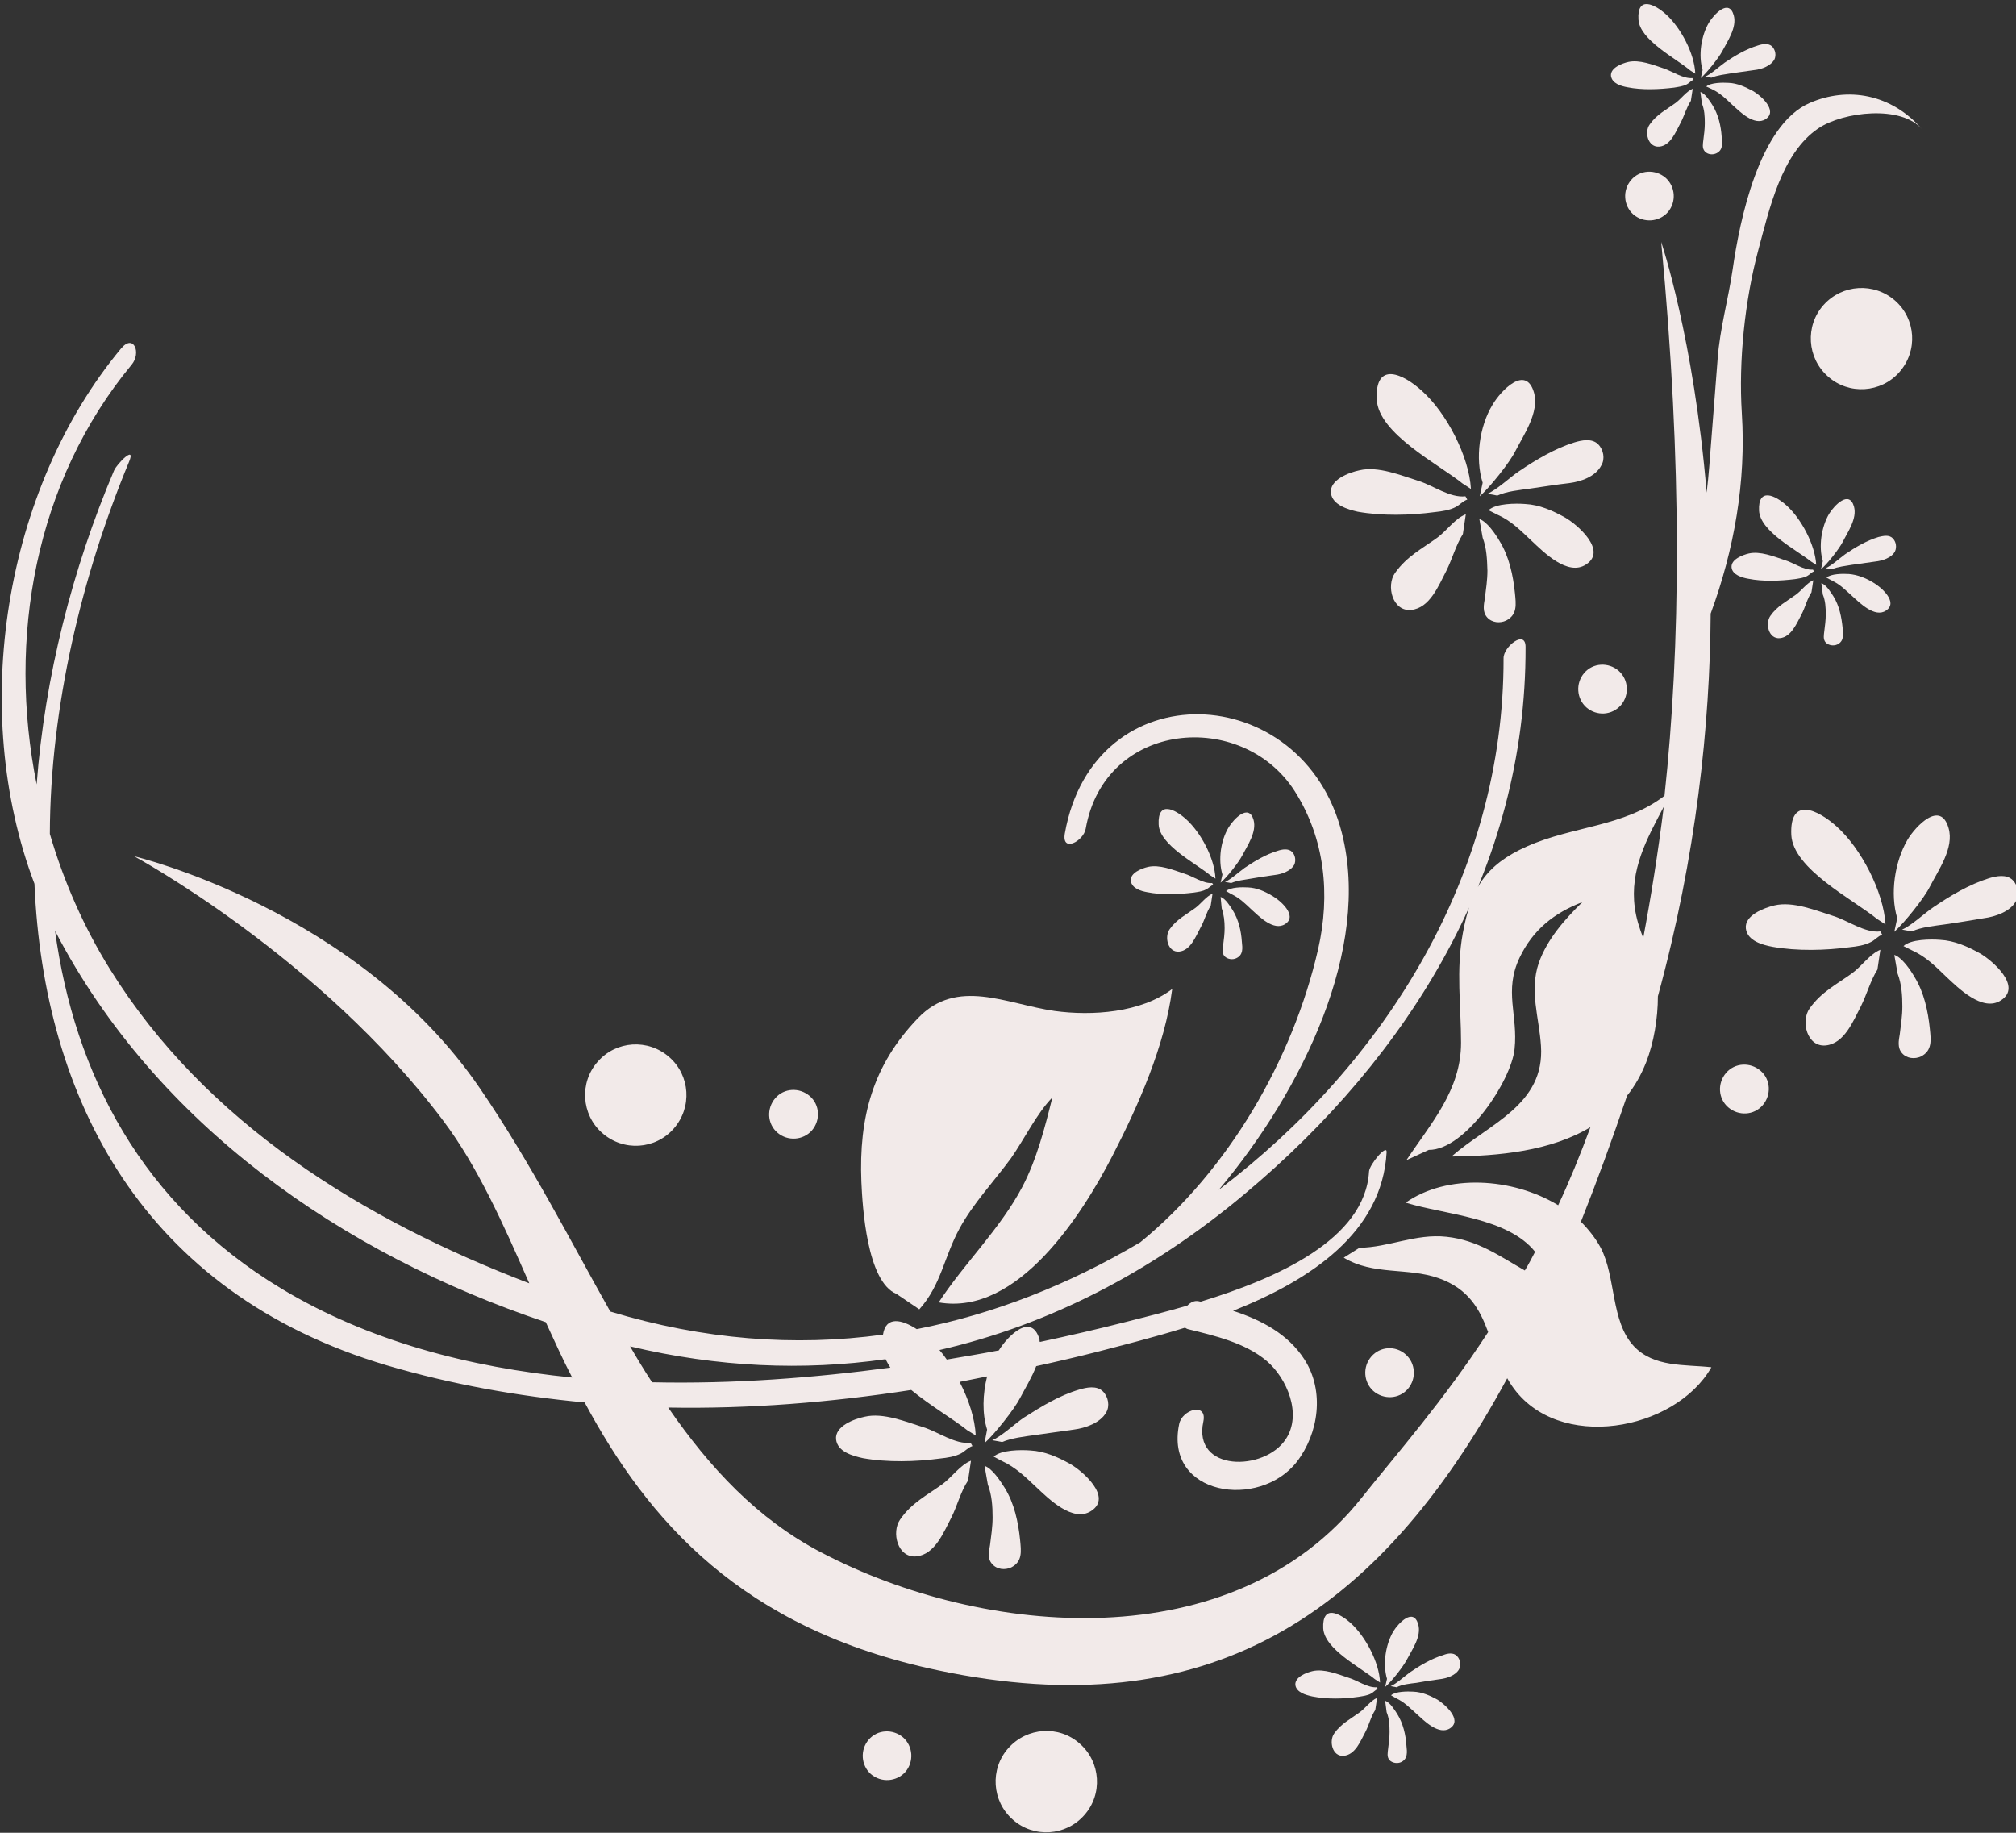
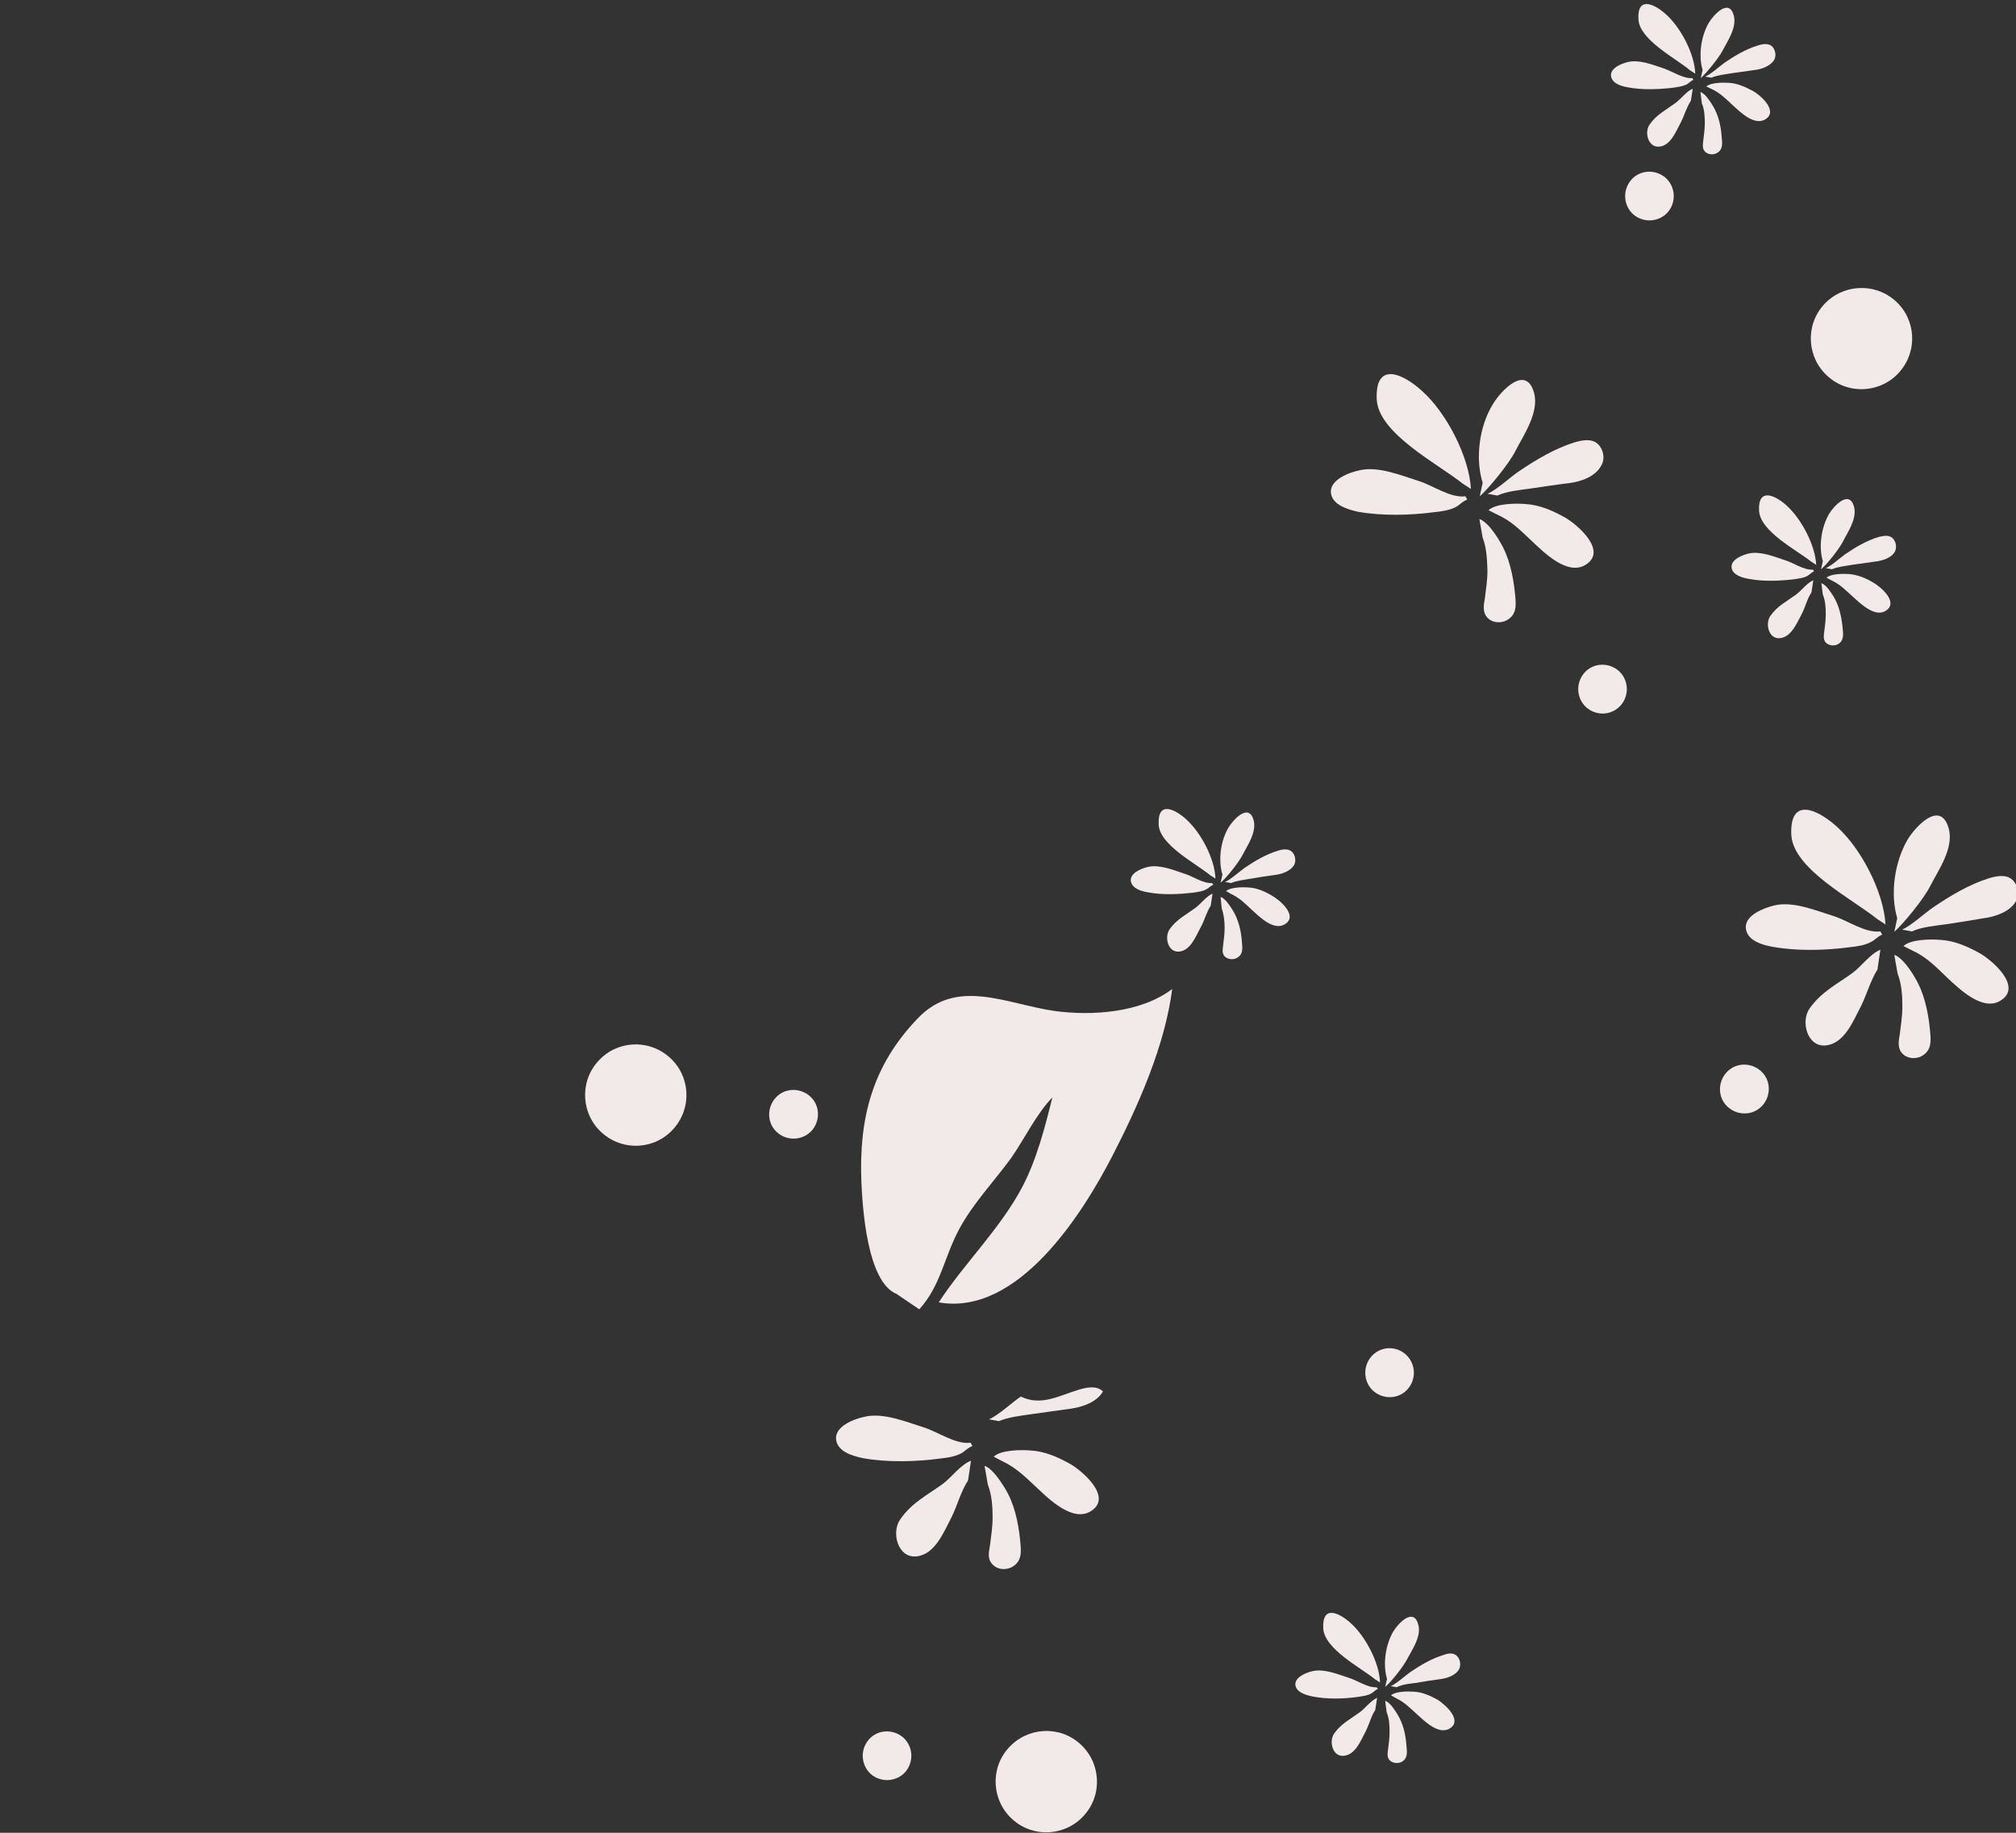
<svg xmlns="http://www.w3.org/2000/svg" version="1.1" id="レイヤー_1" x="0px" y="0px" viewBox="0 0 550 500" style="enable-background:new 0 0 550 500;" xml:space="preserve">
  <rect x="0" y="0" width="550" height="500" fill="#333333" stroke="none" />
  <style type="text/css">
	.st0{fill:#F2EAE9;}
</style>
  <g>
    <path class="st0" d="M261.8,335.1c-4.3,7.9-5,15.4-11,22.1l-6.2-4.2c-8.1-3.3-9.3-23.8-9.6-30.6c-0.7-17.6,3.1-31.8,15.4-44.6   c10.7-11.2,24.1-3.9,37.3-2c10.2,1.4,23.6,0.5,32.1-6c-2,15.5-9.2,31.7-16.3,45.5c-8.2,15.9-25.8,43.8-47.4,40   c7-10.7,16.8-20.1,22.8-31.5c3.9-7.4,6.2-16.3,8.2-24.4c-4.3,4.4-7.6,11.3-11.3,16.6C271.1,322.4,265.5,328.3,261.8,335.1z" />
-     <path class="st0" d="M436.7,340.4c-1.4-2.6-3.3-5-5.4-7.1c4.3-10.8,8.5-22.3,12.6-34.4c2.1-2.6,3.8-5.6,5.2-9.1   c2.1-5.4,3.2-12,3.2-18c10.5-38.4,14.2-74,14.4-104.4c6.4-17.4,9.7-35.9,8.5-54.7c-0.9-14.2,0.8-30.7,4.5-44.5   c3-11.1,6.3-26.4,16.4-33.2c6.7-4.5,22.7-6.5,28.4,0.4c-8.5-9.9-20.5-11.8-30.8-7.3c-13.8,6-19.1,32.1-21,45.4   c-1.2,8.2-3.5,16.2-4.1,24.4c-0.6,7.3-1.1,14.6-1.7,21.8c-0.4,5.1-0.7,9.9-1.3,14.7C462.1,92.3,453.2,66,453.2,66   c5.8,60.9,5.3,110.4,0.9,151.1c-11.1,8.5-24.9,8.2-37.5,13.8c-11.5,5.1-15.3,11.7-17.5,23.6c-1.9,10.2-0.5,19.8-0.5,30   c0,12.9-8.2,21.9-14.9,32l6.1-2.8c9.9,0.1,22.5-18.8,23.4-27.5c1-9.3-3-15.8,1.4-25c3.6-7.5,9.3-12.1,17.1-15.1   c-4.8,4.7-9.6,10.1-11.9,16.6c-2.6,7.7,0.1,14.8,0.6,22.6c1.1,16.1-14.1,21.2-24.4,30.2c13-0.1,27.1-1.5,37.9-8   c-2.8,7.6-5.7,14.7-8.8,21.3c-12.5-7.6-30.4-8.6-41.6-0.7c10.7,3.3,27.8,4,35.3,13.4c-0.9,1.7-1.8,3.5-2.8,5.1   c-6.7-3.8-12.8-8.3-21.4-9.2c-8.4-0.9-15.7,2.9-23.7,3l-4.3,2.7c8.1,4.9,17.4,2.6,25.9,5.6c8.2,2.9,11.2,8.5,13.5,14.7   c-12.3,18.9-24.7,32.9-34.5,45.2c-35,44.1-103.1,38.2-147.5,14.9c-17.4-9.1-30.4-23.1-41.7-39.5c22.1,0.4,44.3-1.4,66.3-4.8   c5.2,4.3,11.7,8.1,15.3,11l2.3,1.4c-0.2-4.5-1.9-9.8-4.4-14.6c2.5-0.5,5-1,7.5-1.5c-1.2,4.8-1.4,10.1,0,14.5l-0.7,3.7   c2.7-2.4,8.1-9.2,9.7-12.3c1.3-2.5,3.2-5.6,4.4-8.7c5.5-1.2,11.1-2.5,16.6-3.9c6.9-1.8,15.3-3.9,24-6.6c0.2,0.1,0.4,0.3,0.8,0.4   c7.3,1.8,15.6,3.7,21.5,8.7c5.5,4.7,9.7,14.5,5.2,21.3c-5.8,8.9-25.5,9-22.5-4.8c1.1-5.3-5.8-3.3-6.6,0.7   c-4.1,19.6,21.9,23.4,32.1,10.3c6-7.8,7.6-19.3,2.1-27.9c-4.5-7-11.8-10.8-19.5-13.3c21.2-8.4,40.7-21.4,41.9-43.3   c0.1-2.3-4.7,3.4-4.8,5.3c-1.1,18.6-25.3,29.2-45.9,35.5c-0.2,0-0.4-0.1-0.5-0.1c-1.2-0.3-2.3,0.3-3.2,1.2   c-6.3,1.8-12.2,3.3-16.6,4.4c-7.8,2-15.7,3.8-23.6,5.5c-0.1-0.2-0.1-0.5-0.1-0.7c-2.2-7.5-8.7-0.9-11.1,3   c-4.7,0.9-9.5,1.7-14.2,2.5c-0.6-0.9-1.3-1.8-2-2.6c29.7-6.8,57.8-21.2,83.3-42.6c45.1-37.7,76.8-89.1,76.6-149.2   c0-4.9-6.1,0-6,3.1c0.1,58.5-32,110.4-77.7,145c22.9-27.2,41.6-65.8,33.6-97.3c-10.6-42-67.7-44.5-75.6,0.1   c-0.9,5.3,5.1,2.1,5.7-1.3c5.2-29.6,42.7-32.6,57-10.3c8.3,13,9.8,28.3,6.4,43.2c-6.9,30.1-24.5,60.3-48.5,79.9   c-19.6,11.6-40,19.6-61,23.7c-4-2.6-8.4-3.7-9.2,1.5c-24.1,3.3-49,1.4-74.4-6.3c-11-19.5-21.7-40.6-35.5-60.8   c-33.3-48.9-94.4-63.4-94.4-63.4s50.7,27.4,84.3,72.1c9.4,12.5,16.3,28,23.5,44.4c-45.3-17.3-88.4-43.8-114.4-85.7   c-7.1-11.4-12.6-23.9-16.4-36.9c0.1-34.6,8.7-70.4,21.6-101.5c2-4.8-3.3,0.5-4.1,2.4C19.8,155,12.2,184.7,10,214   c-8-39.7-0.5-82.6,25.9-114.5c2.7-3.2,0.6-8.6-2.9-4.4c-31.9,38.4-41.5,98.7-23.6,146c2.5,58.6,29.5,111.6,96.2,131.4   c17.7,5.2,35.7,8.4,53.9,10.1c17.2,32,42.6,61.8,96.5,73.1c73.1,15.4,119.7-14.2,155.2-79.7c0.4,0.7,0.8,1.4,1.3,2.1   c12.5,18.2,44.5,12.3,54.4-5.1c-7.2-0.8-15.7,0.1-21.2-5.8C439.4,360.4,440.9,348.4,436.7,340.4z M148.9,360.7   c2.3,5,4.6,10.1,7.2,15.1c-28.1-2.8-55.5-9.9-79.4-24.3c-38-22.9-56.4-58.5-61.7-97.7c0.1,0.2,0.1,0.3,0.2,0.5   C42.7,306.9,93.4,342.1,148.9,360.7z M177.9,377.1c-2.1-3.2-4.1-6.5-6-9.8c23.9,5.7,47.2,6.7,69.7,3.5c0.4,0.8,0.8,1.5,1.3,2.3   C222,375.9,200,377.6,177.9,377.1z M448.3,255.9c-1-2.6-1.9-5.3-2.3-8.3c-1.4-10.3,3.3-18.8,7.9-27.5   C452.3,232.9,450.4,244.8,448.3,255.9z" />
    <path class="st0" d="M268.6,399.9c2.1,0.7,4.3,4.1,5.5,6c2.6,4.2,3.7,9.3,4.2,14.2c0.3,3.1,0.7,5.9-2.4,7.5   c-1.7,0.8-3.9,0.6-5.2-0.9c-1.4-1.5-0.9-3.4-0.6-5.2c0.3-2.4,0.7-5,0.7-7.5c0-3.1-0.2-6.1-1.3-9L268.6,399.9z" />
    <path class="st0" d="M257.1,404.9c2.5-1.8,4.9-5.3,7.8-6.4l-0.8,5.4c-2,3-2.9,6.8-4.5,10c-2.1,4-4.5,10.2-9.6,10.7   c-5.1,0.5-6.9-6.6-4.4-10.1C248.7,410,252.8,408,257.1,404.9z" />
    <path class="st0" d="M228.1,392.7c-0.4-3.6,4.9-5.6,7.8-6.2c5.1-1.2,11.3,1.4,16.1,2.9c3.9,1.2,8.6,4.7,12.8,4.2l0.5,0.9   c-1.2,0.4-2,1.4-3.1,2c-1.7,0.9-3.8,1.2-5.7,1.4c-6.7,0.9-14.4,1.1-21.1-0.1C232.7,397.2,228.5,396.1,228.1,392.7z" />
    <path class="st0" d="M271.1,397.4c2-1.9,7.5-1.9,10-1.7c3.9,0.2,7.5,1.8,10.9,3.7c3.3,1.9,11.6,9,5.7,12.8c-5,3.3-11.7-3.4-15-6.5   c-3.1-2.9-5.5-5.3-9.3-7.1L271.1,397.4z" />
-     <path class="st0" d="M294.4,379.1c2-0.6,4.8-1.2,6.5,0.5c1.5,1.5,1.9,4,0.9,5.7c-1.6,2.9-5.7,4.3-8.8,4.7c-3.6,0.5-7.1,1-10.7,1.5   c-2.8,0.4-6.3,0.8-8.9,1.9l-2.7-0.5c2.5-1,6.4-4.7,8.7-6.2C284.1,383.7,289,380.7,294.4,379.1z" />
+     <path class="st0" d="M294.4,379.1c2-0.6,4.8-1.2,6.5,0.5c-1.6,2.9-5.7,4.3-8.8,4.7c-3.6,0.5-7.1,1-10.7,1.5   c-2.8,0.4-6.3,0.8-8.9,1.9l-2.7-0.5c2.5-1,6.4-4.7,8.7-6.2C284.1,383.7,289,380.7,294.4,379.1z" />
    <path class="st0" d="M375.6,109c-0.5-10.7,7.3-7,12.4-2.3c6.6,5.9,12.8,17.8,13.3,26.7l-2.3-1.5C392.4,126.6,376.1,118.3,375.6,109   z" />
    <path class="st0" d="M403.6,141.6c2.1,0.7,4.4,4.1,5.5,6c2.6,4.2,3.7,9.3,4.2,14.2c0.3,3.1,0.7,5.9-2.4,7.5   c-1.7,0.8-3.9,0.6-5.2-0.9c-1.3-1.5-0.9-3.4-0.6-5.2c0.3-2.4,0.7-5,0.7-7.5c-0.1-3.1-0.2-6.1-1.3-9L403.6,141.6z" />
-     <path class="st0" d="M392.1,146.7c2.5-1.8,4.9-5.3,7.8-6.4l-0.8,5.4c-1.9,3-2.9,6.8-4.5,10c-2.1,4-4.5,10.2-9.6,10.7   c-5.1,0.5-6.9-6.6-4.4-10.1C383.8,151.8,387.8,149.8,392.1,146.7z" />
    <path class="st0" d="M363.1,134.5c-0.4-3.6,4.9-5.6,7.8-6.2c5.1-1.2,11.3,1.4,16.1,2.9c3.9,1.2,8.6,4.7,12.8,4.2l0.5,0.9   c-1.2,0.4-2,1.4-3.1,2c-1.7,0.9-3.8,1.2-5.7,1.4c-6.7,0.9-14.4,1.1-21.1-0.1C367.8,139,363.5,137.8,363.1,134.5z" />
    <path class="st0" d="M407.2,110.4c2.3-3.9,9.1-11,11.3-3.3c1.5,5.4-2.8,11.5-5.1,16c-1.6,3.2-7,9.9-9.7,12.3l0.8-3.7   C402.4,125.1,403.6,116.3,407.2,110.4z" />
    <path class="st0" d="M417.8,147.5c-3.1-2.9-5.5-5.4-9.3-7.1l-2.4-1.2c2-1.9,7.5-1.9,10-1.7c3.9,0.2,7.5,1.8,10.9,3.7   c3.3,1.9,11.6,9,5.7,12.8C427.7,157.3,421.1,150.6,417.8,147.5z" />
    <path class="st0" d="M428.1,131.8c-3.6,0.4-7.1,1-10.7,1.5c-2.8,0.4-6.3,0.7-8.9,1.9l-2.7-0.5c2.5-1,6.4-4.7,8.7-6.2   c4.6-3.1,9.6-6.1,15-7.8c2-0.6,4.8-1.2,6.5,0.5c1.5,1.5,1.9,4,0.9,5.7C435.3,130.1,431.2,131.4,428.1,131.8z" />
    <path class="st0" d="M488.7,227.8c-0.5-10.7,7.3-6.9,12.4-2.3c6.6,5.9,12.8,17.8,13.3,26.7l-2.3-1.5   C505.6,245.4,489.2,237.1,488.7,227.8z" />
    <path class="st0" d="M516.8,260.5c2.1,0.7,4.4,4.1,5.5,6c2.6,4.2,3.7,9.3,4.2,14.2c0.3,3,0.7,5.9-2.4,7.5c-1.7,0.8-3.9,0.6-5.2-0.9   c-1.3-1.5-0.9-3.4-0.6-5.2c0.3-2.4,0.7-5,0.7-7.5c0-3.1-0.2-6.1-1.3-9L516.8,260.5z" />
    <path class="st0" d="M505.3,265.5c2.5-1.8,4.9-5.3,7.7-6.4l-0.8,5.4c-1.9,3-2.9,6.8-4.5,10c-2.1,4-4.5,10.2-9.6,10.7   c-5.1,0.5-6.9-6.6-4.4-10.1C496.9,270.6,501,268.6,505.3,265.5z" />
    <path class="st0" d="M476.3,253.3c-0.4-3.6,4.9-5.6,7.8-6.3c5.1-1.2,11.3,1.4,16.1,2.9c3.9,1.2,8.6,4.7,12.8,4.2l0.5,0.9   c-1.2,0.4-2,1.5-3.1,2c-1.7,0.9-3.8,1.2-5.7,1.4c-6.7,0.9-14.4,1.1-21.1-0.1C480.9,257.8,476.7,256.7,476.3,253.3z" />
    <path class="st0" d="M531.6,225.9c1.6,5.4-2.8,11.5-5.1,16c-1.6,3.2-7,9.9-9.7,12.3l0.8-3.7c-2-6.7-0.7-15.4,2.8-21.4   C522.6,225.4,529.4,218.2,531.6,225.9z" />
    <path class="st0" d="M521.7,259.3l-2.4-1.2c2-1.9,7.5-1.9,10-1.7c3.9,0.2,7.5,1.8,10.9,3.7c3.3,1.9,11.6,9,5.7,12.8   c-5,3.3-11.7-3.4-15-6.5C527.8,263.4,525.4,261,521.7,259.3z" />
    <path class="st0" d="M530.5,252.2c-2.8,0.4-6.3,0.7-8.9,1.9l-2.7-0.5c2.5-1,6.4-4.7,8.7-6.2c4.6-3.1,9.6-6.1,15-7.8   c2-0.6,4.8-1.2,6.5,0.5c1.5,1.5,1.9,4,0.9,5.7c-1.5,2.9-5.7,4.3-8.8,4.7C537.6,251.1,534.1,251.7,530.5,252.2z" />
    <path class="st0" d="M487.4,137.9c4,3.6,7.8,10.7,8.1,16.2l-1.4-0.9c-4-3.2-13.9-8.2-14.2-13.9   C479.6,132.9,484.3,135.1,487.4,137.9z" />
    <path class="st0" d="M496.9,159.1c1.3,0.4,2.6,2.5,3.3,3.6c1.6,2.6,2.2,5.6,2.5,8.6c0.2,1.8,0.4,3.6-1.4,4.5   c-1,0.5-2.4,0.3-3.2-0.5c-0.8-0.9-0.5-2.1-0.4-3.1c0.2-1.5,0.4-3.1,0.4-4.6c0-1.9-0.1-3.7-0.8-5.4L496.9,159.1z" />
    <path class="st0" d="M485.6,174.1c-3.1,0.3-4.1-4-2.6-6.1c1.9-2.7,4.4-3.9,7-5.8c1.5-1.1,3-3.2,4.7-3.9l-0.5,3.3   c-1.2,1.8-1.7,4.1-2.7,6C490.2,170,488.7,173.8,485.6,174.1z" />
    <path class="st0" d="M472.4,154.8c-0.2-2.2,3-3.4,4.7-3.8c3.1-0.7,6.8,0.8,9.8,1.8c2.4,0.7,5.2,2.8,7.7,2.6l0.3,0.5   c-0.7,0.2-1.2,0.9-1.8,1.2c-1,0.6-2.3,0.7-3.4,0.9c-4.1,0.5-8.7,0.7-12.7-0.1C475.2,157.6,472.6,156.8,472.4,154.8z" />
    <path class="st0" d="M499,140.2c1.4-2.3,5.5-6.6,6.8-2c0.9,3.3-1.7,6.9-3.1,9.7c-1,1.9-4.2,6-5.9,7.4l0.5-2.2   C496.1,149.1,496.9,143.8,499,140.2z" />
    <path class="st0" d="M514.5,166.6c-3,2-7.1-2.1-9.1-3.9c-1.9-1.7-3.3-3.2-5.6-4.3l-1.5-0.8c1.2-1.1,4.5-1.1,6.1-1   c2.4,0.2,4.6,1.1,6.6,2.3C513,160,518.1,164.3,514.5,166.6z" />
    <path class="st0" d="M516.4,146.9c0.9,0.9,1.1,2.4,0.6,3.5c-0.9,1.8-3.5,2.6-5.4,2.8c-2.1,0.3-4.3,0.6-6.4,0.9   c-1.7,0.3-3.8,0.5-5.4,1.2l-1.7-0.3c1.5-0.6,3.9-2.8,5.3-3.8c2.8-1.9,5.8-3.7,9.1-4.7C513.8,146.2,515.4,145.8,516.4,146.9z" />
    <path class="st0" d="M316.1,224.9c-0.3-6.5,4.4-4.2,7.5-1.4c4,3.6,7.8,10.7,8,16.2l-1.4-0.9C326.2,235.5,316.3,230.5,316.1,224.9z" />
    <path class="st0" d="M333,244.7c1.3,0.4,2.6,2.5,3.3,3.6c1.6,2.6,2.3,5.6,2.5,8.6c0.2,1.8,0.4,3.6-1.5,4.5c-1,0.5-2.4,0.3-3.2-0.5   c-0.8-0.9-0.5-2-0.4-3.1c0.2-1.5,0.4-3.1,0.4-4.6c0-1.9-0.2-3.7-0.8-5.4L333,244.7z" />
    <path class="st0" d="M327.5,253.1c-1.3,2.4-2.7,6.2-5.8,6.5c-3.1,0.3-4.1-4-2.6-6.1c1.9-2.7,4.4-3.9,7-5.8c1.5-1.1,3-3.2,4.7-3.9   l-0.5,3.3C329.1,248.9,328.6,251.2,327.5,253.1z" />
    <path class="st0" d="M325.7,243.5c-4.1,0.5-8.7,0.7-12.7-0.1c-1.7-0.3-4.2-1-4.5-3.1c-0.2-2.2,3-3.4,4.7-3.8   c3.1-0.7,6.8,0.8,9.8,1.8c2.4,0.7,5.2,2.8,7.7,2.6l0.3,0.5c-0.7,0.2-1.2,0.9-1.9,1.2C328.1,243.2,326.9,243.3,325.7,243.5z" />
    <path class="st0" d="M335.2,225.7c1.4-2.3,5.5-6.6,6.8-2c0.9,3.3-1.7,7-3.1,9.7c-1,1.9-4.2,6-5.9,7.4l0.5-2.2   C332.3,234.6,333,229.3,335.2,225.7z" />
    <path class="st0" d="M350.6,252.1c-3.1,2-7.1-2.1-9.1-3.9c-1.9-1.8-3.3-3.2-5.6-4.3l-1.4-0.8c1.2-1.1,4.5-1.1,6-1   c2.4,0.1,4.6,1.1,6.6,2.3C349.1,245.5,354.2,249.8,350.6,252.1z" />
    <path class="st0" d="M341.3,239.7c-1.7,0.3-3.8,0.5-5.4,1.2l-1.7-0.3c1.5-0.6,3.9-2.8,5.3-3.8c2.8-1.9,5.8-3.7,9.1-4.7   c1.2-0.4,2.9-0.7,3.9,0.3c0.9,0.9,1.1,2.4,0.6,3.5c-1,1.8-3.5,2.6-5.3,2.8C345.6,239,343.5,239.3,341.3,239.7z" />
    <path class="st0" d="M361,444.2c-0.3-6.5,4.4-4.2,7.5-1.4c4,3.6,7.8,10.7,8,16.2l-1.4-0.9C371.2,454.9,361.3,449.9,361,444.2z" />
    <path class="st0" d="M377.9,464c1.3,0.4,2.6,2.5,3.3,3.6c1.6,2.6,2.3,5.6,2.5,8.6c0.2,1.8,0.4,3.6-1.4,4.5c-1,0.5-2.4,0.3-3.2-0.5   c-0.8-0.9-0.5-2.1-0.4-3.1c0.2-1.5,0.4-3,0.4-4.6c0-1.9-0.1-3.7-0.8-5.4L377.9,464z" />
    <path class="st0" d="M366.6,479c-3.1,0.3-4.1-4-2.6-6.1c1.9-2.7,4.4-3.9,7-5.8c1.5-1.1,3-3.2,4.7-3.9l-0.5,3.3   c-1.2,1.8-1.7,4.1-2.7,6C371.2,474.9,369.8,478.7,366.6,479z" />
    <path class="st0" d="M353.4,459.7c-0.2-2.2,3-3.4,4.7-3.8c3.1-0.7,6.8,0.8,9.8,1.8c2.4,0.7,5.2,2.8,7.7,2.6l0.3,0.5   c-0.7,0.2-1.2,0.9-1.8,1.2c-1.1,0.6-2.3,0.7-3.4,0.9c-4.1,0.6-8.7,0.7-12.7-0.1C356.2,462.4,353.7,461.7,353.4,459.7z" />
    <path class="st0" d="M380.1,445.1c1.4-2.3,5.5-6.6,6.8-2c1,3.3-1.7,7-3.1,9.7c-1,1.9-4.2,6-5.9,7.4l0.5-2.2   C377.2,454,378,448.7,380.1,445.1z" />
    <path class="st0" d="M395.6,471.5c-3.1,2-7.1-2.1-9.1-3.9c-1.9-1.7-3.3-3.2-5.6-4.3l-1.4-0.8c1.2-1.1,4.5-1.1,6.1-1   c2.4,0.1,4.6,1.1,6.6,2.2C394.1,464.9,399.1,469.2,395.6,471.5z" />
    <path class="st0" d="M397.5,451.8c0.9,0.9,1.1,2.4,0.6,3.5c-0.9,1.8-3.5,2.6-5.3,2.8c-2.2,0.3-4.3,0.6-6.4,1   c-1.7,0.2-3.8,0.4-5.4,1.2l-1.6-0.3c1.5-0.6,3.9-2.8,5.3-3.8c2.8-1.9,5.8-3.7,9.1-4.7C394.8,451.1,396.5,450.7,397.5,451.8z" />
    <path class="st0" d="M447,5.3c-0.4-6.5,4.4-4.2,7.5-1.4c4,3.6,7.8,10.7,8,16.2l-1.4-0.9C457.2,15.9,447.3,10.9,447,5.3z" />
    <path class="st0" d="M463.9,25.1c1.3,0.4,2.6,2.5,3.3,3.6c1.6,2.6,2.3,5.6,2.5,8.6c0.2,1.8,0.4,3.6-1.4,4.5c-1,0.5-2.4,0.4-3.2-0.5   c-0.8-0.9-0.5-2.1-0.4-3.1c0.2-1.5,0.4-3.1,0.4-4.6c0-1.9-0.1-3.7-0.8-5.4L463.9,25.1z" />
    <path class="st0" d="M458.5,33.5c-1.3,2.4-2.7,6.2-5.8,6.5c-3.1,0.3-4.2-4-2.6-6.1c1.9-2.7,4.4-3.9,7-5.8c1.5-1.1,3-3.2,4.7-3.9   l-0.5,3.3C460.1,29.3,459.5,31.6,458.5,33.5z" />
    <path class="st0" d="M456.7,23.9c-4.1,0.5-8.7,0.7-12.7-0.1c-1.7-0.3-4.2-1-4.5-3.1c-0.2-2.2,3-3.4,4.7-3.8   c3.1-0.7,6.8,0.8,9.8,1.8c2.3,0.8,5.2,2.8,7.7,2.6l0.3,0.5c-0.7,0.2-1.2,0.9-1.8,1.2C459,23.6,457.8,23.7,456.7,23.9z" />
    <path class="st0" d="M464,21.3l0.5-2.2c-1.2-4-0.4-9.3,1.7-12.9c1.4-2.3,5.5-6.7,6.8-2c0.9,3.3-1.7,7-3.1,9.7   C468.9,15.8,465.6,19.9,464,21.3z" />
    <path class="st0" d="M465.5,23.6c1.2-1.1,4.5-1.1,6.1-1c2.4,0.1,4.5,1.1,6.6,2.2c2,1.1,7,5.4,3.5,7.7c-3.1,2-7.1-2.1-9.1-3.9   c-1.8-1.7-3.3-3.2-5.6-4.3L465.5,23.6z" />
    <path class="st0" d="M478.7,19.1c-2.2,0.3-4.3,0.6-6.4,0.9c-1.7,0.3-3.8,0.5-5.4,1.2l-1.7-0.3c1.5-0.6,3.9-2.8,5.3-3.8   c2.8-1.9,5.8-3.7,9.1-4.7c1.2-0.4,2.9-0.7,3.9,0.3c0.9,1,1.1,2.4,0.6,3.5C483.1,18,480.6,18.9,478.7,19.1z" />
    <path class="st0" d="M383.5,369.5c2.7,2.4,3,6.6,0.6,9.4c-2.4,2.8-6.6,3-9.4,0.6c-2.7-2.4-3-6.6-0.6-9.4   C376.5,367.3,380.7,367,383.5,369.5z" />
    <path class="st0" d="M220.9,299c2.8,2.4,3,6.6,0.6,9.4c-2.4,2.7-6.6,3-9.4,0.6c-2.8-2.4-3-6.6-0.6-9.4   C213.9,296.8,218.1,296.6,220.9,299z" />
    <path class="st0" d="M246.4,474c2.7,2.4,3,6.6,0.6,9.4c-2.4,2.7-6.6,3-9.4,0.6c-2.7-2.4-3-6.6-0.6-9.4   C239.4,471.8,243.6,471.6,246.4,474z" />
    <path class="st0" d="M480.3,292.1c2.8,2.4,3,6.6,0.6,9.4c-2.4,2.8-6.6,3-9.4,0.6c-2.8-2.4-3-6.6-0.6-9.4   C473.3,289.9,477.5,289.7,480.3,292.1z" />
    <path class="st0" d="M432.8,193c-2.7-2.4-3-6.6-0.6-9.4c2.4-2.8,6.6-3,9.4-0.6c2.7,2.4,3,6.6,0.6,9.4   C439.7,195.2,435.6,195.4,432.8,193z" />
    <path class="st0" d="M445.6,58.5c-2.7-2.4-3-6.6-0.6-9.4c2.4-2.8,6.6-3,9.4-0.6c2.7,2.4,3,6.6,0.6,9.4   C452.6,60.6,448.4,60.9,445.6,58.5z" />
    <path class="st0" d="M294.6,475.7c5.7,5,6.3,13.8,1.2,19.5c-5,5.7-13.8,6.3-19.5,1.2c-5.7-5-6.3-13.8-1.2-19.5   C280.2,471.2,288.9,470.6,294.6,475.7z" />
    <path class="st0" d="M182.6,288.4c5.7,5,6.3,13.7,1.2,19.5c-5,5.7-13.7,6.3-19.5,1.2c-5.7-5-6.3-13.8-1.2-19.5   C168.1,283.9,176.8,283.3,182.6,288.4z" />
    <path class="st0" d="M517,82c5.7,5,6.3,13.7,1.2,19.5c-5,5.7-13.8,6.3-19.5,1.2c-5.7-5-6.3-13.8-1.2-19.5   C502.6,77.5,511.3,77,517,82z" />
  </g>
</svg>